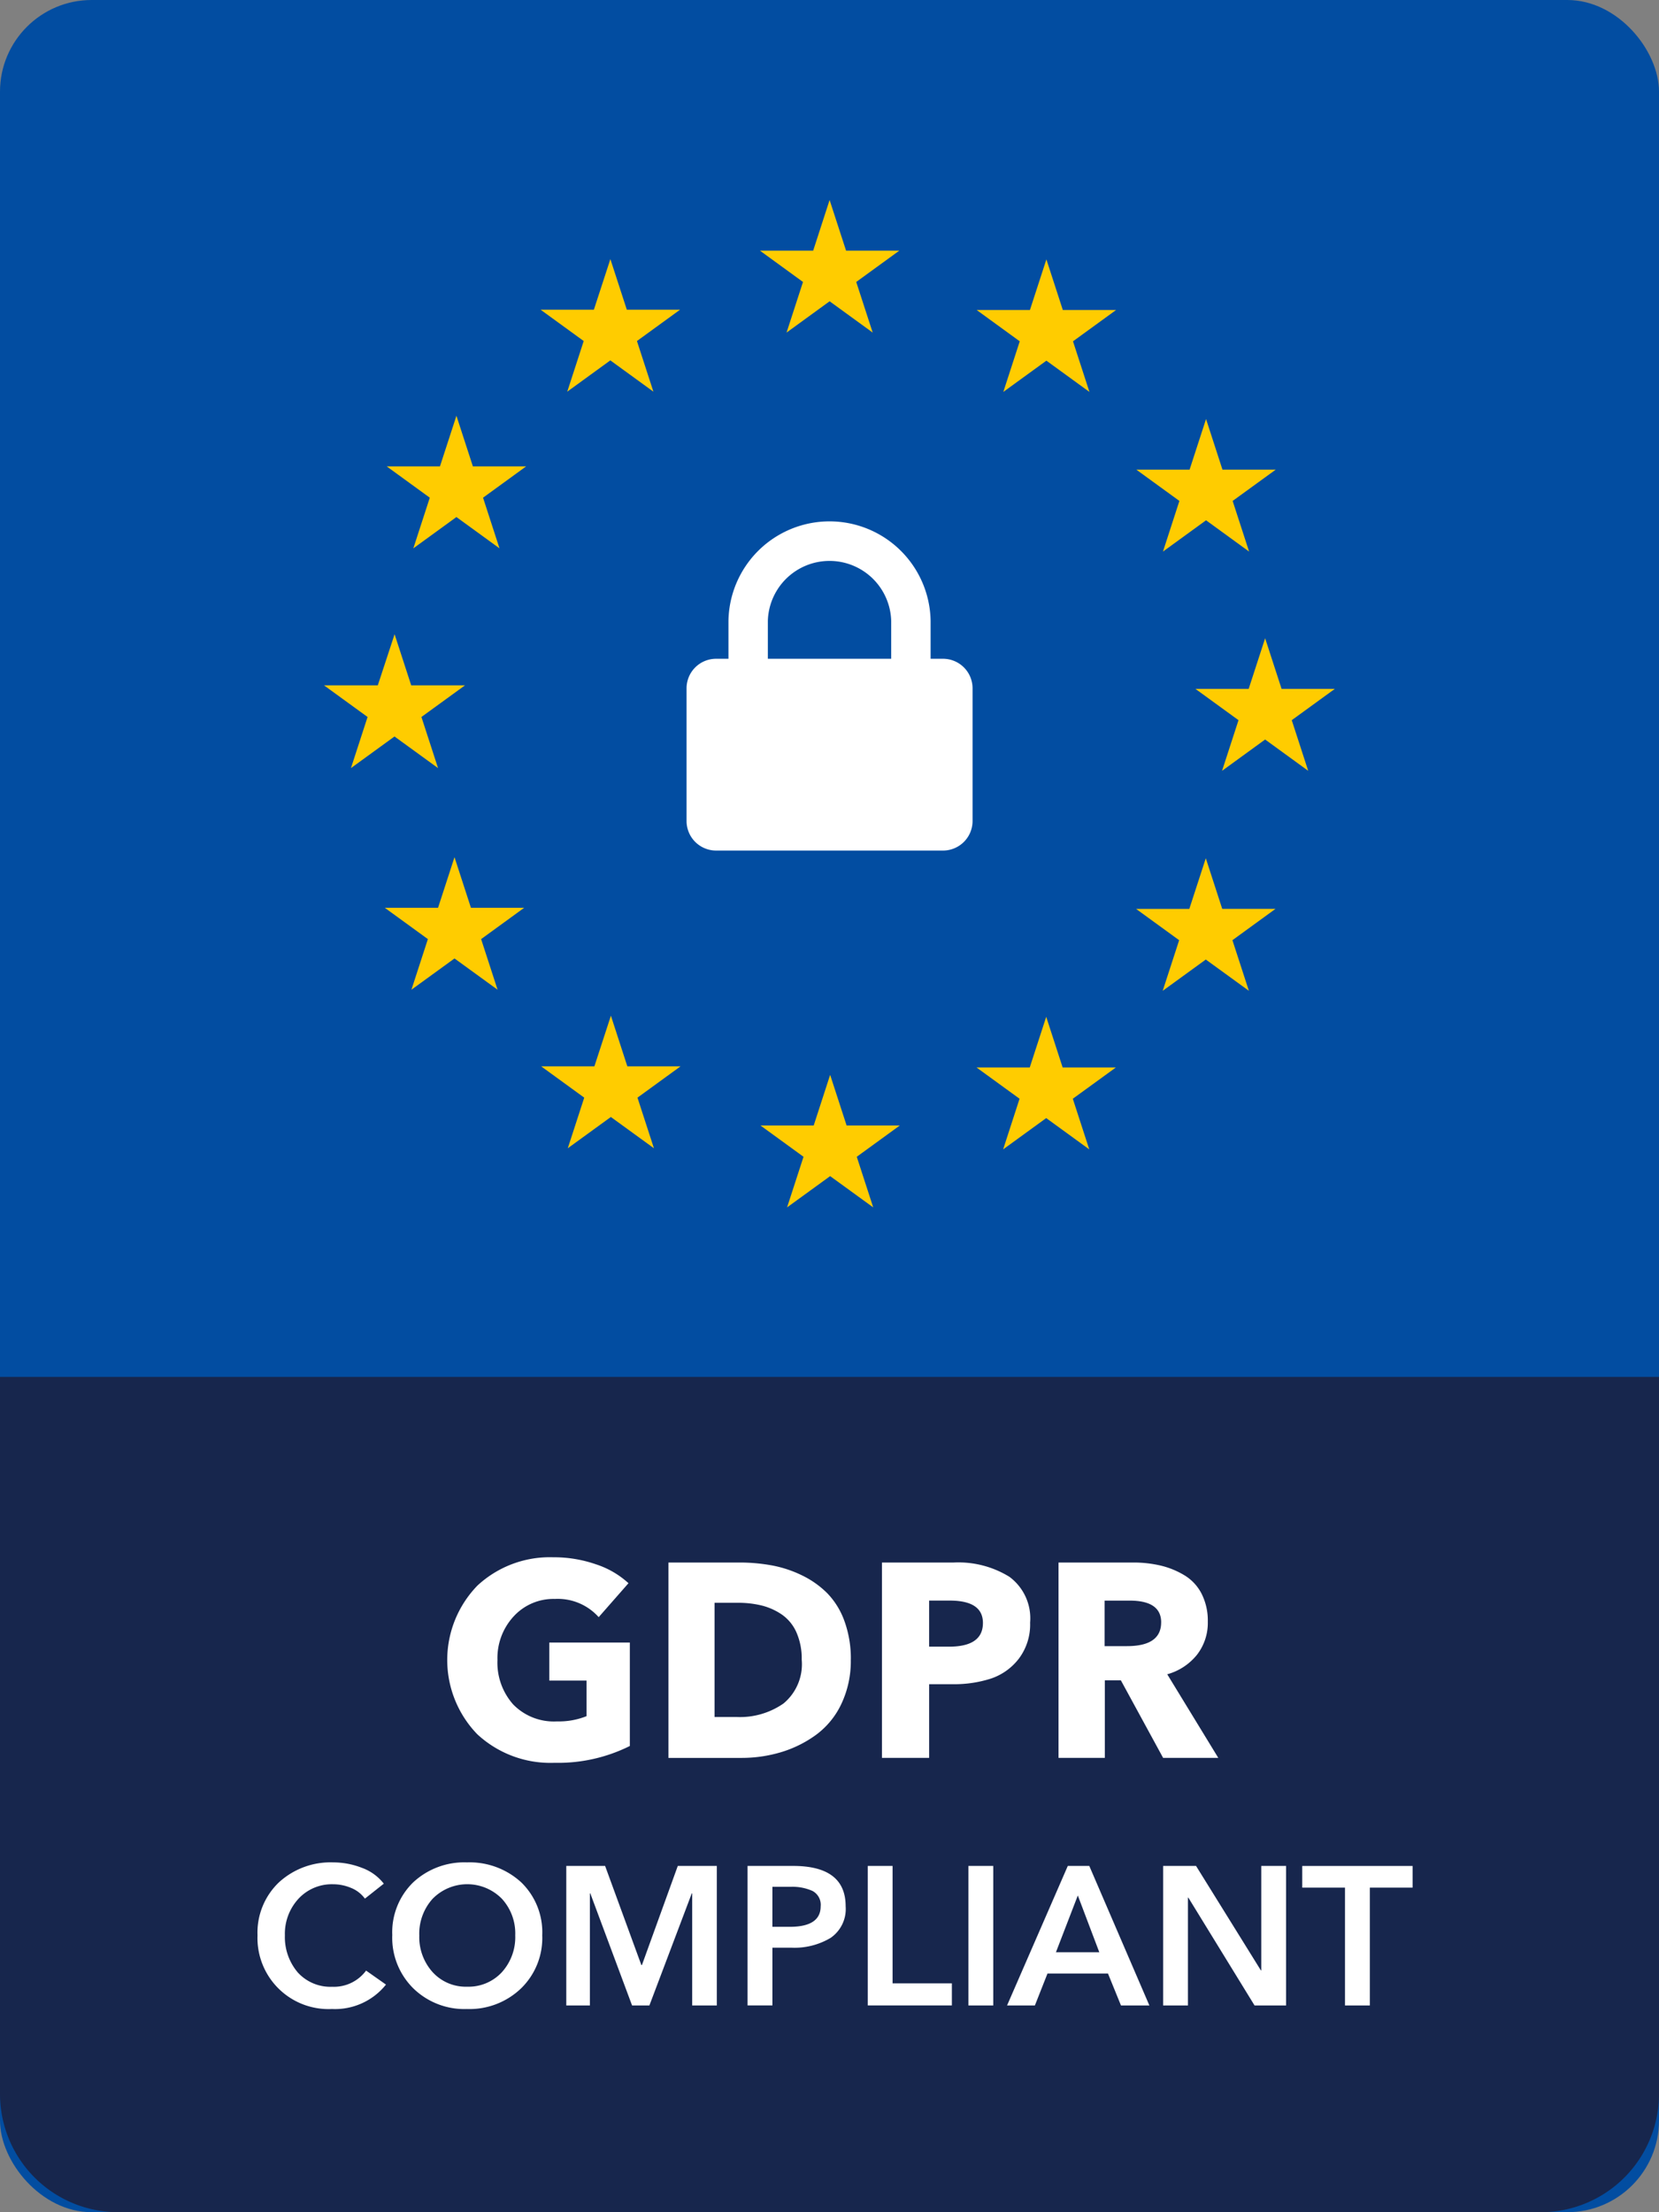
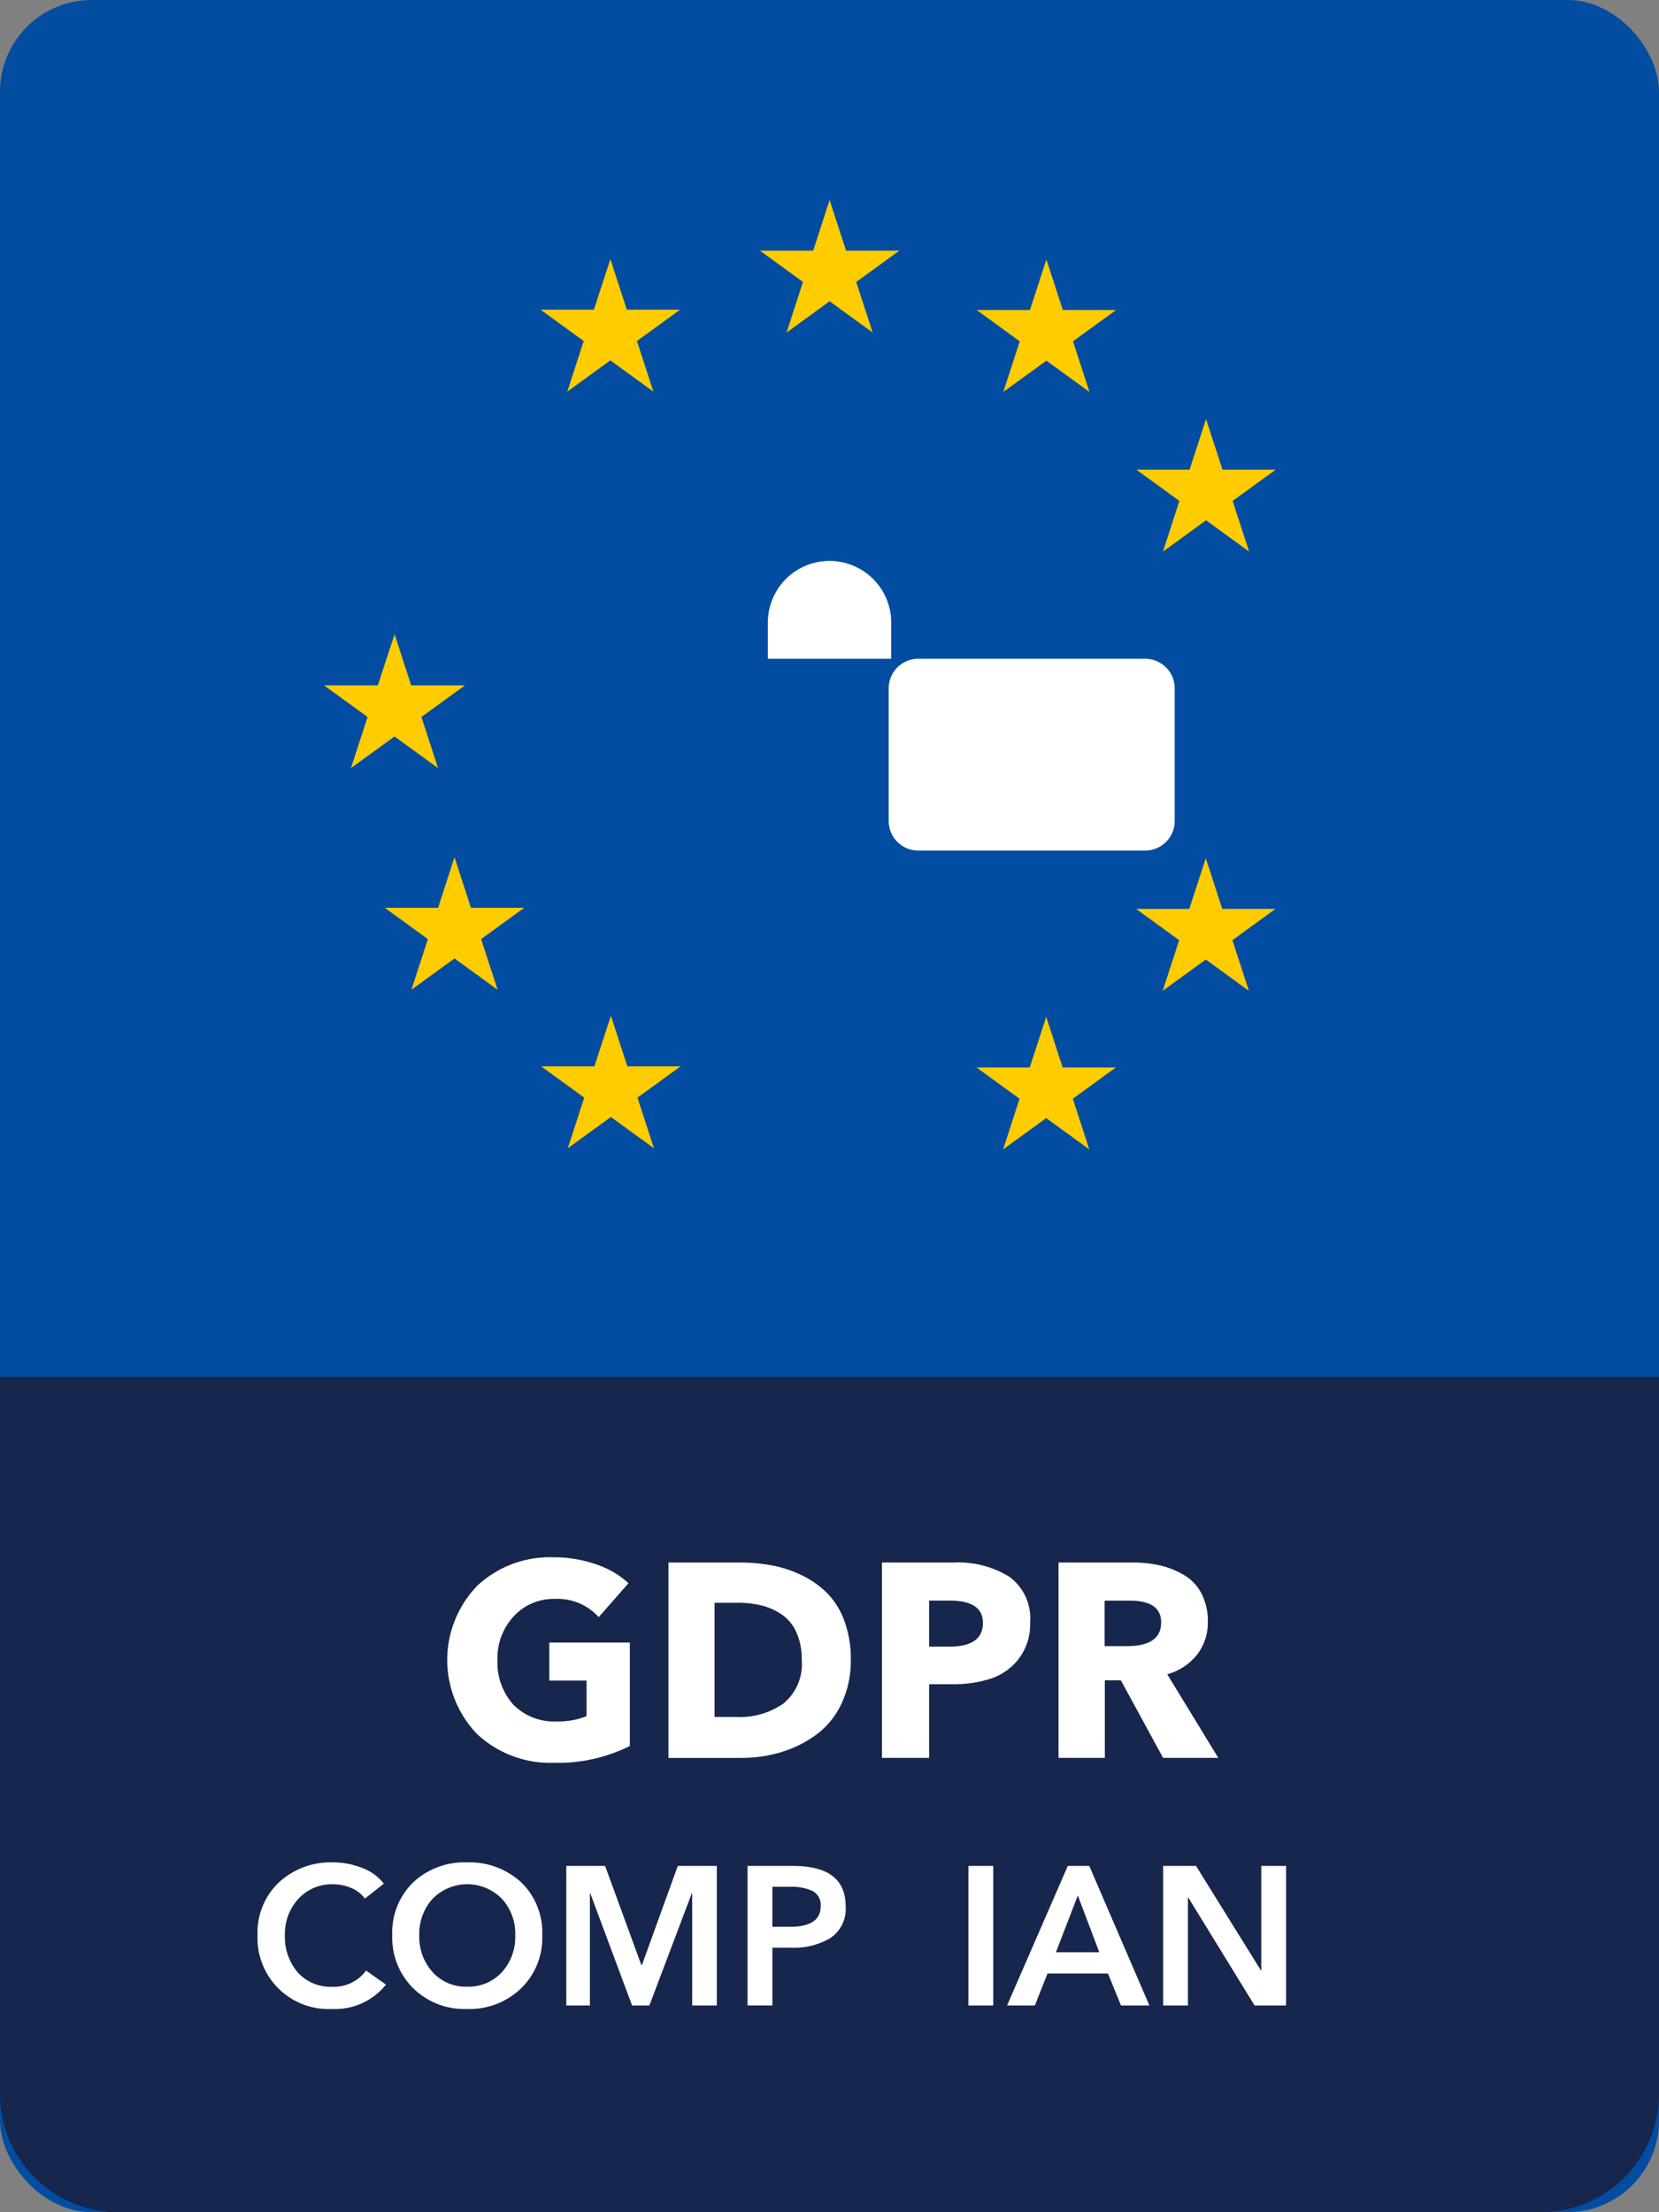
<svg xmlns="http://www.w3.org/2000/svg" id="gdpr" width="144.772" height="193.027" viewBox="0 0 144.772 193.027">
  <rect x="0" y="0" width="144.772" height="193.027" fill="#808080" stroke="none" />
  <rect id="Rectangle_1777" data-name="Rectangle 1777" width="144.772" height="193.026" rx="8" fill="#024da1" />
  <path id="Path_142576" data-name="Path 142576" d="M0,520.33H144.772V582.9a10.321,10.321,0,0,1-10.316,10.316H10.316A10.321,10.321,0,0,1,0,582.9V520.33Z" transform="translate(0 -400.188)" fill="#17264d" />
  <g id="Group_5228" data-name="Group 5228" transform="translate(28.292 17.451)">
-     <path id="Path_142577" data-name="Path 142577" d="M152.242,157.12l1.436,4.417h4.646l-3.759,2.732L156,168.688l-3.759-2.731-3.759,2.731,1.436-4.419-3.759-2.732h4.646Z" transform="translate(-140.704 -138.293)" fill="#fc0" />
    <path id="Path_142578" data-name="Path 142578" d="M210.422,97.92l1.436,4.417H216.5l-3.759,2.731,1.436,4.419-3.759-2.731-3.759,2.731,1.436-4.419-3.759-2.731h4.646Z" transform="translate(-185.45 -92.762)" fill="#fc0" />
    <path id="Path_142579" data-name="Path 142579" d="M293.289,75.58,294.726,80h4.646l-3.759,2.732,1.436,4.417-3.759-2.731-3.757,2.731,1.434-4.417L287.21,80h4.646Z" transform="translate(-249.186 -75.58)" fill="#fc0" />
    <path id="Path_142580" data-name="Path 142580" d="M375.212,98.02l1.434,4.419h4.646l-3.759,2.731,1.436,4.417-3.757-2.729-3.759,2.729,1.434-4.417-3.757-2.731h4.646Z" transform="translate(-312.191 -92.839)" fill="#fc0" />
    <path id="Path_142581" data-name="Path 142581" d="M435.552,158.35l1.434,4.419h4.646l-3.759,2.729,1.436,4.419-3.757-2.731-3.759,2.731,1.434-4.419-3.757-2.729h4.646Z" transform="translate(-358.599 -139.239)" fill="#fc0" />
-     <path id="Path_142582" data-name="Path 142582" d="M457.882,241.2l1.436,4.417h4.646l-3.759,2.731,1.436,4.419-3.759-2.732-3.759,2.732,1.436-4.419-3.759-2.731h4.646Z" transform="translate(-375.773 -202.959)" fill="#fc0" />
    <path id="Path_142583" data-name="Path 142583" d="M435.462,324.33l1.434,4.419h4.646l-3.757,2.732,1.436,4.417-3.759-2.729L431.7,335.9l1.436-4.417-3.759-2.732h4.646Z" transform="translate(-358.53 -266.895)" fill="#fc0" />
    <path id="Path_142584" data-name="Path 142584" d="M375.142,384.26l1.434,4.419h4.646l-3.759,2.729,1.436,4.419-3.757-2.731-3.759,2.731,1.434-4.419-3.757-2.729h4.646Z" transform="translate(-312.137 -312.987)" fill="#fc0" />
-     <path id="Path_142585" data-name="Path 142585" d="M293.482,406.19l1.436,4.417h4.646l-3.759,2.732,1.436,4.417-3.759-2.729-3.759,2.729,1.436-4.417-3.759-2.732h4.648Z" transform="translate(-249.332 -329.854)" fill="#fc0" />
    <path id="Path_142586" data-name="Path 142586" d="M210.622,383.84l1.434,4.417H216.7l-3.759,2.732,1.436,4.417-3.759-2.729-3.759,2.729,1.436-4.417-3.759-2.732h4.646Z" transform="translate(-185.604 -312.664)" fill="#fc0" />
    <path id="Path_142587" data-name="Path 142587" d="M151.512,323.93l1.434,4.417h4.646l-3.757,2.732,1.436,4.417-3.759-2.729-3.759,2.729,1.436-4.417-3.759-2.732h4.646Z" transform="translate(-140.142 -266.587)" fill="#fc0" />
    <path id="Path_142588" data-name="Path 142588" d="M128.672,239.68l1.45,4.461h4.692l-3.8,2.759,1.45,4.461-3.8-2.759-3.8,2.759,1.45-4.461-3.8-2.759h4.692Z" transform="translate(-122.53 -201.79)" fill="#fc0" />
  </g>
-   <path id="Path_142589" data-name="Path 142589" d="M281.846,208.987h-1.078v-3.3a8.821,8.821,0,0,0-17.64,0v3.3h-1.078a2.579,2.579,0,0,0-2.579,2.579v11.577a2.579,2.579,0,0,0,2.579,2.579h19.8a2.579,2.579,0,0,0,2.579-2.579V211.566a2.579,2.579,0,0,0-2.579-2.579Zm-15.281-3.3a5.384,5.384,0,0,1,10.764,0v3.3H266.565Z" transform="translate(-199.559 -151.506)" fill="#fff" />
+   <path id="Path_142589" data-name="Path 142589" d="M281.846,208.987h-1.078v-3.3v3.3h-1.078a2.579,2.579,0,0,0-2.579,2.579v11.577a2.579,2.579,0,0,0,2.579,2.579h19.8a2.579,2.579,0,0,0,2.579-2.579V211.566a2.579,2.579,0,0,0-2.579-2.579Zm-15.281-3.3a5.384,5.384,0,0,1,10.764,0v3.3H266.565Z" transform="translate(-199.559 -151.506)" fill="#fff" />
  <g id="Group_5229" data-name="Group 5229" transform="translate(39.028 135.88)">
    <path id="Path_142590" data-name="Path 142590" d="M184.964,604.958a14.021,14.021,0,0,1-6.571,1.468,9.389,9.389,0,0,1-6.74-2.491,9.318,9.318,0,0,1,.014-12.976,9.287,9.287,0,0,1,6.608-2.468,11.184,11.184,0,0,1,3.731.614,7.738,7.738,0,0,1,2.84,1.649l-2.6,2.962a4.786,4.786,0,0,0-3.828-1.589,4.7,4.7,0,0,0-3.586,1.517,5.348,5.348,0,0,0-1.42,3.8,5.5,5.5,0,0,0,1.372,3.888,4.956,4.956,0,0,0,3.828,1.48,6.476,6.476,0,0,0,2.574-.457v-3.106h-3.249V595.93h7.028v9.028Z" transform="translate(-169.03 -588.49)" fill="#fff" />
    <path id="Path_142591" data-name="Path 142591" d="M268.551,598.954a8.715,8.715,0,0,1-.817,3.851,7.1,7.1,0,0,1-2.2,2.7,10.117,10.117,0,0,1-3.046,1.517,11.93,11.93,0,0,1-3.491.506H252.64V590.48H258.8a15.734,15.734,0,0,1,2.877.254,10.265,10.265,0,0,1,2.637.877,8.085,8.085,0,0,1,2.2,1.565A6.766,6.766,0,0,1,268,595.6a9.536,9.536,0,0,1,.554,3.36Zm-4.283,0a5.658,5.658,0,0,0-.457-2.371,3.721,3.721,0,0,0-1.263-1.554,5.472,5.472,0,0,0-1.757-.794,8.536,8.536,0,0,0-2.083-.24h-2.046v9.965h1.949a6.64,6.64,0,0,0,4.068-1.18,4.45,4.45,0,0,0,1.589-3.828Z" transform="translate(-233.335 -590.021)" fill="#fff" />
    <path id="Path_142592" data-name="Path 142592" d="M346.258,595.728a4.942,4.942,0,0,1-.974,3.129,5.122,5.122,0,0,1-2.431,1.746,10.43,10.43,0,0,1-3.36.494h-2.046v6.428H333.33V590.48h6.26a8.472,8.472,0,0,1,4.851,1.24A4.5,4.5,0,0,1,346.258,595.728Zm-4.117.025q0-1.95-2.889-1.951h-1.806v4.02h1.734Q342.142,597.823,342.141,595.754Z" transform="translate(-295.394 -590.021)" fill="#fff" />
    <path id="Path_142593" data-name="Path 142593" d="M414,607.525h-4.814L405.5,600.76h-1.4v6.765H400.06V590.48h6.5a10.414,10.414,0,0,1,2.408.266,7.254,7.254,0,0,1,2.071.843,4.017,4.017,0,0,1,1.505,1.614,5.188,5.188,0,0,1,.543,2.431,4.538,4.538,0,0,1-.94,2.889,5.053,5.053,0,0,1-2.6,1.709L414,607.525Zm-4.983-11.82q0-1.9-2.745-1.9H404.08v3.971h1.949q2.986,0,2.986-2.071Z" transform="translate(-346.716 -590.021)" fill="#fff" />
  </g>
  <g id="Group_5230" data-name="Group 5230" transform="translate(22.471 162.504)">
    <path id="Path_142594" data-name="Path 142594" d="M108.343,705.656l-1.651,1.307a2.762,2.762,0,0,0-1.212-.937,4.016,4.016,0,0,0-1.556-.316,3.958,3.958,0,0,0-3.036,1.272,4.508,4.508,0,0,0-1.178,3.182,4.754,4.754,0,0,0,1.127,3.242,3.843,3.843,0,0,0,3,1.247,3.487,3.487,0,0,0,2.958-1.411l1.736,1.221a5.69,5.69,0,0,1-4.71,2.131,6.2,6.2,0,0,1-6.5-6.431,6.059,6.059,0,0,1,1.866-4.618,6.663,6.663,0,0,1,4.738-1.745,6.9,6.9,0,0,1,2.5.473,4.238,4.238,0,0,1,1.916,1.385Z" transform="translate(-97.32 -703.8)" fill="#fff" />
    <path id="Path_142595" data-name="Path 142595" d="M148.252,710.161a6.071,6.071,0,0,1,1.831-4.625,6.538,6.538,0,0,1,4.685-1.736,6.652,6.652,0,0,1,4.729,1.736,6.061,6.061,0,0,1,1.84,4.625,6.125,6.125,0,0,1-1.849,4.634,6.49,6.49,0,0,1-4.72,1.8,6.384,6.384,0,0,1-4.678-1.8,6.2,6.2,0,0,1-1.84-4.634Zm2.357,0a4.565,4.565,0,0,0,1.168,3.223,3.914,3.914,0,0,0,3.009,1.263,3.962,3.962,0,0,0,3.027-1.263,4.559,4.559,0,0,0,1.168-3.223,4.483,4.483,0,0,0-1.161-3.182,4.234,4.234,0,0,0-6.052,0,4.548,4.548,0,0,0-1.161,3.182Z" transform="translate(-136.49 -703.8)" fill="#fff" />
    <path id="Path_142596" data-name="Path 142596" d="M214.012,717.315V705.14H217.4l3.163,8.649h.051l3.129-8.649h3.406v12.175H225v-9.783h-.035l-3.7,9.783h-1.512l-3.646-9.783h-.035v9.783H214.01Z" transform="translate(-187.067 -704.831)" fill="#fff" />
    <path id="Path_142597" data-name="Path 142597" d="M282.53,717.315V705.14H286.5q4.592,0,4.59,3.523a3.055,3.055,0,0,1-1.307,2.752,6.13,6.13,0,0,1-3.422.859H284.7v5.038H282.53Zm2.168-6.862h1.512q2.7,0,2.7-1.789a1.365,1.365,0,0,0-.714-1.341,4.289,4.289,0,0,0-1.916-.36H284.7Z" transform="translate(-239.766 -704.831)" fill="#fff" />
-     <path id="Path_142598" data-name="Path 142598" d="M327.96,717.315V705.14h2.166v10.247H335.3v1.926H327.96Z" transform="translate(-274.706 -704.831)" fill="#fff" />
    <path id="Path_142599" data-name="Path 142599" d="M366.01,717.315V705.14h2.166v12.175Z" transform="translate(-303.971 -704.831)" fill="#fff" />
    <path id="Path_142600" data-name="Path 142600" d="M380.61,717.315l5.3-12.175h1.875l5.244,12.175H390.55l-1.134-2.787h-5.278l-1.1,2.787h-2.424Zm4.265-4.643h3.784l-1.875-4.953Z" transform="translate(-315.2 -704.831)" fill="#fff" />
    <path id="Path_142601" data-name="Path 142601" d="M439.59,717.315V705.14h2.872l5.657,9.113h.035V705.14h2.166v12.175h-2.752l-5.777-9.407h-.035v9.407Z" transform="translate(-360.561 -704.831)" fill="#fff" />
-     <path id="Path_142602" data-name="Path 142602" d="M495.9,717.323V707.041H492.17V705.15H501.8v1.891h-3.731v10.282Z" transform="translate(-401.001 -704.838)" fill="#fff" />
  </g>
</svg>